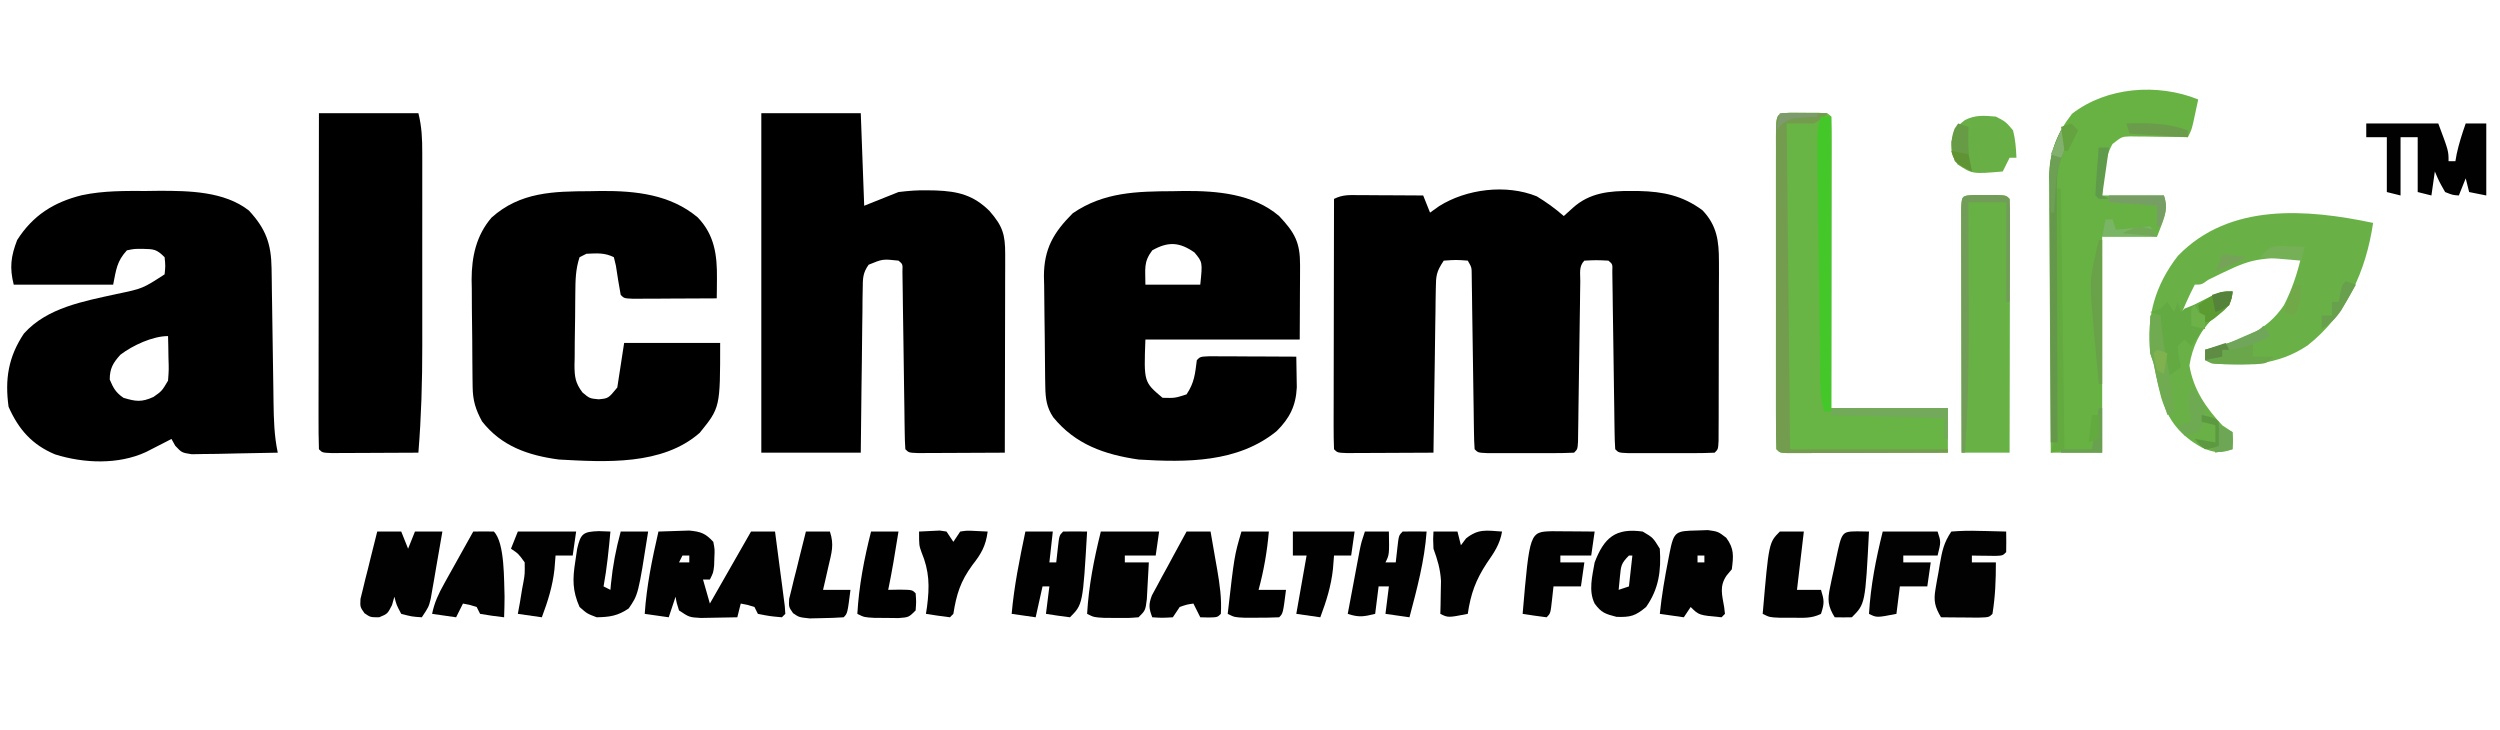
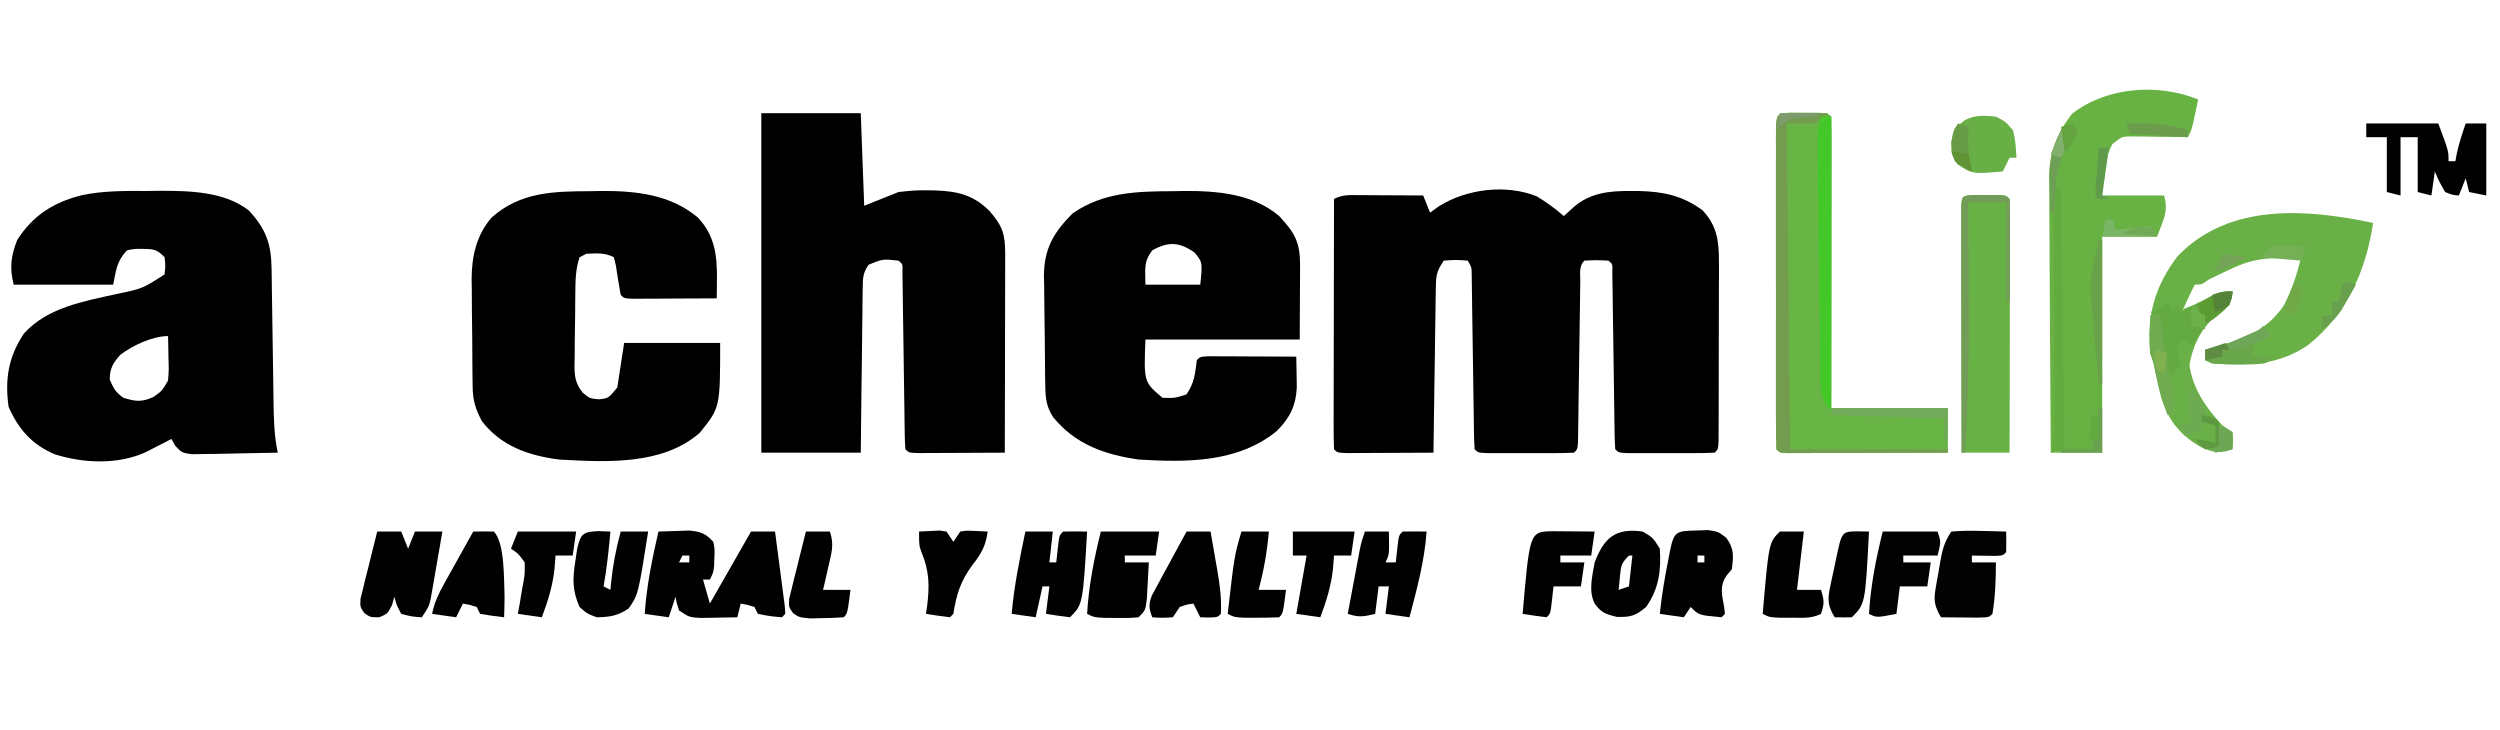
<svg xmlns="http://www.w3.org/2000/svg" version="1.1" width="729" height="213">
  <path d="M0 0 C2.839 1.728 5.379 3.557 7.875 5.75 C8.741 4.966 9.607 4.183 10.5 3.375 C15.444 -1.098 21.257 -1.615 27.688 -1.562 C28.746 -1.555 28.746 -1.555 29.826 -1.548 C36.928 -1.388 42.574 -0.183 48.312 4.062 C52.549 8.506 53.126 13.028 53.118 19.015 C53.123 20.841 53.123 20.841 53.127 22.705 C53.116 24.655 53.116 24.655 53.105 26.645 C53.104 28.001 53.104 29.358 53.104 30.715 C53.103 33.546 53.094 36.378 53.081 39.21 C53.064 42.846 53.06 46.482 53.061 50.119 C53.06 52.914 53.055 55.71 53.048 58.506 C53.043 60.5 53.041 62.495 53.04 64.49 C53.033 65.692 53.027 66.894 53.02 68.132 C53.016 69.195 53.013 70.259 53.009 71.354 C52.875 73.75 52.875 73.75 51.875 74.75 C49.814 74.85 47.75 74.881 45.688 74.883 C44.432 74.884 43.176 74.885 41.883 74.887 C41.226 74.885 40.569 74.883 39.892 74.88 C37.883 74.875 35.875 74.88 33.867 74.887 C32.612 74.885 31.356 74.884 30.062 74.883 C28.901 74.882 27.74 74.881 26.543 74.879 C23.875 74.75 23.875 74.75 22.875 73.75 C22.757 72.068 22.708 70.381 22.686 68.695 C22.669 67.617 22.652 66.54 22.635 65.429 C22.621 64.256 22.608 63.083 22.594 61.875 C22.575 60.68 22.557 59.485 22.538 58.254 C22.459 53.117 22.391 47.979 22.323 42.842 C22.271 39.103 22.214 35.364 22.156 31.625 C22.143 30.452 22.129 29.279 22.115 28.071 C22.098 26.993 22.082 25.915 22.064 24.805 C22.052 23.851 22.039 22.897 22.026 21.914 C22.114 19.77 22.114 19.77 20.875 18.75 C17.375 18.583 17.375 18.583 13.875 18.75 C12.197 20.428 12.716 22.502 12.686 24.805 C12.669 25.883 12.652 26.96 12.635 28.071 C12.621 29.244 12.608 30.417 12.594 31.625 C12.575 32.82 12.557 34.015 12.538 35.246 C12.479 39.08 12.426 42.915 12.375 46.75 C12.308 51.792 12.234 56.833 12.156 61.875 C12.143 63.048 12.129 64.221 12.115 65.429 C12.098 66.507 12.082 67.585 12.064 68.695 C12.046 70.126 12.046 70.126 12.026 71.586 C11.875 73.75 11.875 73.75 10.875 74.75 C8.814 74.85 6.75 74.881 4.688 74.883 C3.432 74.884 2.176 74.885 0.883 74.887 C0.226 74.885 -0.431 74.883 -1.108 74.88 C-3.117 74.875 -5.125 74.88 -7.133 74.887 C-8.388 74.885 -9.644 74.884 -10.938 74.883 C-12.099 74.882 -13.26 74.881 -14.457 74.879 C-17.125 74.75 -17.125 74.75 -18.125 73.75 C-18.243 72.104 -18.292 70.453 -18.314 68.803 C-18.331 67.748 -18.348 66.694 -18.365 65.607 C-18.379 64.459 -18.392 63.312 -18.406 62.129 C-18.434 60.374 -18.434 60.374 -18.462 58.583 C-18.521 54.826 -18.574 51.069 -18.625 47.312 C-18.692 42.376 -18.766 37.44 -18.844 32.504 C-18.857 31.358 -18.871 30.212 -18.885 29.032 C-18.902 27.974 -18.918 26.916 -18.936 25.826 C-18.948 24.892 -18.961 23.958 -18.974 22.996 C-18.982 20.714 -18.982 20.714 -20.125 18.75 C-23.541 18.5 -23.541 18.5 -27.125 18.75 C-29.324 22.049 -29.389 23.114 -29.444 26.956 C-29.464 28.017 -29.484 29.078 -29.504 30.171 C-29.521 31.886 -29.521 31.886 -29.539 33.637 C-29.558 34.809 -29.578 35.981 -29.598 37.189 C-29.658 40.938 -29.704 44.688 -29.75 48.438 C-29.788 50.977 -29.827 53.517 -29.867 56.057 C-29.963 62.288 -30.048 68.519 -30.125 74.75 C-34.094 74.775 -38.064 74.793 -42.033 74.805 C-43.384 74.81 -44.735 74.817 -46.087 74.825 C-48.025 74.838 -49.964 74.843 -51.902 74.848 C-53.654 74.856 -53.654 74.856 -55.441 74.864 C-58.125 74.75 -58.125 74.75 -59.125 73.75 C-59.219 71.48 -59.242 69.207 -59.239 66.935 C-59.239 66.223 -59.239 65.511 -59.239 64.777 C-59.238 62.413 -59.23 60.048 -59.223 57.684 C-59.221 56.048 -59.219 54.413 -59.218 52.778 C-59.215 48.466 -59.205 44.153 -59.194 39.841 C-59.183 35.444 -59.179 31.047 -59.174 26.65 C-59.163 18.017 -59.146 9.383 -59.125 0.75 C-56.515 -0.555 -54.598 -0.363 -51.68 -0.348 C-50.603 -0.344 -49.527 -0.341 -48.418 -0.338 C-47.29 -0.33 -46.162 -0.321 -45 -0.312 C-43.864 -0.308 -42.729 -0.303 -41.559 -0.299 C-38.747 -0.287 -35.936 -0.271 -33.125 -0.25 C-32.465 1.4 -31.805 3.05 -31.125 4.75 C-30.259 4.131 -29.392 3.513 -28.5 2.875 C-20.512 -2.155 -8.939 -3.611 0 0 Z " fill="#000000" transform="translate(448.125,57.25)" />
  <path d="M0 0 C9.57 0 19.14 0 29 0 C29.33 8.91 29.66 17.82 30 27 C33.3 25.68 36.6 24.36 40 23 C43.045 22.633 45.614 22.42 48.625 22.5 C49.361 22.512 50.098 22.524 50.856 22.537 C57.411 22.777 61.888 23.912 66.543 28.531 C70.384 32.921 71.125 35.384 71.114 41.102 C71.113 43.024 71.113 43.024 71.113 44.984 C71.108 46.388 71.103 47.792 71.098 49.195 C71.096 50.627 71.094 52.059 71.093 53.491 C71.09 57.263 71.08 61.034 71.069 64.805 C71.058 68.653 71.054 72.5 71.049 76.348 C71.038 83.898 71.021 91.449 71 99 C67.031 99.025 63.061 99.043 59.092 99.055 C57.741 99.06 56.39 99.067 55.038 99.075 C53.1 99.088 51.161 99.093 49.223 99.098 C47.471 99.106 47.471 99.106 45.684 99.114 C43 99 43 99 42 98 C41.882 96.318 41.833 94.631 41.811 92.945 C41.794 91.867 41.777 90.79 41.76 89.679 C41.746 88.506 41.733 87.333 41.719 86.125 C41.691 84.333 41.691 84.333 41.663 82.504 C41.584 77.367 41.516 72.229 41.448 67.092 C41.396 63.353 41.339 59.614 41.281 55.875 C41.268 54.702 41.254 53.529 41.24 52.321 C41.223 51.243 41.207 50.165 41.189 49.055 C41.177 48.101 41.164 47.147 41.151 46.164 C41.239 44.02 41.239 44.02 40 43 C35.404 42.504 35.404 42.504 31.3 44.19 C29.555 46.62 29.603 48.226 29.568 51.206 C29.548 52.267 29.528 53.328 29.508 54.421 C29.498 56.136 29.498 56.136 29.488 57.887 C29.47 59.059 29.452 60.231 29.434 61.439 C29.38 65.188 29.346 68.938 29.312 72.688 C29.279 75.227 29.245 77.767 29.209 80.307 C29.121 86.538 29.061 92.768 29 99 C19.43 99 9.86 99 0 99 C0 66.33 0 33.66 0 0 Z " fill="#000000" transform="translate(222,33)" />
  <path d="M0 0 C1.791 -0.024 1.791 -0.024 3.619 -0.049 C12.307 -0.054 22.588 0.094 29.75 5.688 C34.694 11.012 36.279 15.388 36.377 22.537 C36.394 23.578 36.41 24.619 36.428 25.692 C36.441 26.812 36.455 27.932 36.469 29.086 C36.487 30.242 36.506 31.399 36.525 32.59 C36.583 36.289 36.636 39.988 36.688 43.688 C36.755 48.55 36.829 53.412 36.906 58.273 C36.92 59.389 36.933 60.505 36.947 61.655 C37.027 66.636 37.137 71.419 38.188 76.312 C34.255 76.411 30.323 76.484 26.389 76.532 C24.394 76.562 22.399 76.613 20.404 76.664 C18.524 76.683 18.524 76.683 16.605 76.703 C14.869 76.735 14.869 76.735 13.098 76.767 C10.188 76.312 10.188 76.312 8.286 74.288 C7.924 73.636 7.561 72.984 7.188 72.312 C6.512 72.662 5.837 73.011 5.141 73.371 C4.249 73.826 3.357 74.281 2.438 74.75 C1.556 75.202 0.674 75.655 -0.234 76.121 C-8.318 79.857 -18.372 79.447 -26.75 76.812 C-33.472 74.007 -37.388 69.518 -40.312 62.938 C-41.419 54.912 -40.392 48.39 -35.832 41.566 C-29.048 33.995 -18.37 32.168 -8.843 30.048 C-1.226 28.468 -1.226 28.468 5.188 24.312 C5.438 21.854 5.438 21.854 5.188 19.312 C2.795 16.92 2.036 16.967 -1.25 16.875 C-3.645 16.866 -3.645 16.866 -5.812 17.312 C-8.767 20.543 -8.933 22.915 -9.812 27.312 C-19.383 27.312 -28.953 27.312 -38.812 27.312 C-40.057 22.336 -39.642 19.074 -37.812 14.312 C-33.219 7.092 -27.11 3.257 -18.918 1.23 C-12.652 -0.104 -6.382 -0.017 0 0 Z M-7.688 47.738 C-9.855 50.121 -10.812 51.759 -10.812 55 C-9.718 57.531 -9.084 58.746 -6.812 60.312 C-3.216 61.407 -1.516 61.632 1.938 60.062 C4.398 58.339 4.398 58.339 6.188 55.312 C6.43 52.109 6.43 52.109 6.312 48.625 C6.285 46.856 6.285 46.856 6.258 45.051 C6.235 44.147 6.211 43.244 6.188 42.312 C1.666 42.312 -4.165 45.06 -7.688 47.738 Z " fill="#000000" transform="translate(42.812,55.688)" />
  <path d="M0 0 C1.065 -0.021 2.13 -0.041 3.227 -0.062 C12.867 -0.109 23.271 0.759 30.875 7.25 C35.421 12.081 37.003 14.919 36.973 21.57 C36.97 22.702 36.968 23.834 36.965 25 C36.956 26.444 36.947 27.888 36.938 29.375 C36.917 33.954 36.896 38.532 36.875 43.25 C22.025 43.25 7.175 43.25 -8.125 43.25 C-8.589 55.653 -8.589 55.653 -3.125 60.25 C0.501 60.339 0.501 60.339 3.875 59.25 C6.175 55.799 6.349 53.309 6.875 49.25 C7.875 48.25 7.875 48.25 10.559 48.136 C11.727 48.142 12.894 48.147 14.098 48.152 C15.358 48.156 16.618 48.159 17.916 48.162 C19.257 48.17 20.597 48.179 21.938 48.188 C23.282 48.193 24.626 48.197 25.971 48.201 C29.272 48.213 32.574 48.229 35.875 48.25 C35.916 50.159 35.945 52.068 35.969 53.977 C35.986 55.04 36.004 56.103 36.021 57.198 C35.763 62.587 33.946 66.197 30.145 69.965 C18.811 79.217 3.798 79.101 -10.125 78.25 C-20.098 76.79 -28.533 73.841 -34.996 65.934 C-36.953 63.015 -37.259 60.409 -37.318 56.997 C-37.334 56.142 -37.35 55.288 -37.367 54.407 C-37.411 50.493 -37.452 46.579 -37.475 42.664 C-37.492 40.605 -37.519 38.546 -37.557 36.488 C-37.612 33.508 -37.634 30.53 -37.648 27.551 C-37.671 26.639 -37.694 25.727 -37.717 24.788 C-37.691 16.777 -34.907 12.032 -29.312 6.438 C-20.292 0.247 -10.64 0.05 0 0 Z M-6.125 17.25 C-8.72 20.709 -8.125 22.541 -8.125 27.25 C-2.845 27.25 2.435 27.25 7.875 27.25 C8.551 20.715 8.551 20.715 6.188 17.875 C1.842 14.822 -1.478 14.613 -6.125 17.25 Z " fill="#000000" transform="translate(342.125,55.75)" />
  <path d="M0 0 C1.069 -0.021 2.139 -0.041 3.24 -0.062 C13.368 -0.111 23.372 0.939 31.383 7.637 C36.329 12.769 37.074 18.702 37 25.5 C36.991 26.578 36.982 27.655 36.973 28.766 C36.961 29.585 36.949 30.405 36.938 31.25 C32.458 31.279 27.979 31.297 23.5 31.312 C22.221 31.321 20.941 31.329 19.623 31.338 C17.801 31.343 17.801 31.343 15.941 31.348 C14.815 31.353 13.69 31.358 12.53 31.364 C9.938 31.25 9.938 31.25 8.938 30.25 C8.404 27.415 7.972 24.57 7.535 21.719 C7.338 20.904 7.141 20.089 6.938 19.25 C4.198 17.88 1.967 18.124 -1.062 18.25 C-2.053 18.745 -2.053 18.745 -3.062 19.25 C-4.254 22.824 -4.262 26.117 -4.301 29.84 C-4.309 30.581 -4.317 31.322 -4.325 32.085 C-4.339 33.651 -4.35 35.217 -4.358 36.783 C-4.375 39.176 -4.419 41.567 -4.463 43.959 C-4.473 45.482 -4.482 47.005 -4.488 48.527 C-4.506 49.241 -4.523 49.955 -4.541 50.69 C-4.526 54.126 -4.302 55.935 -2.196 58.705 C-0.144 60.43 -0.144 60.43 2.5 60.688 C5.342 60.417 5.342 60.417 7.938 57.25 C8.598 52.96 9.258 48.67 9.938 44.25 C19.177 44.25 28.418 44.25 37.938 44.25 C37.938 63.101 37.938 63.101 31.977 70.457 C21.083 80.036 4.465 78.988 -9.062 78.25 C-17.989 77.073 -25.85 74.369 -31.5 67.125 C-33.396 63.637 -34.187 61.018 -34.24 57.105 C-34.252 56.273 -34.265 55.442 -34.278 54.585 C-34.286 53.688 -34.293 52.791 -34.301 51.867 C-34.309 50.938 -34.317 50.01 -34.325 49.053 C-34.339 47.084 -34.35 45.115 -34.358 43.146 C-34.375 40.157 -34.419 37.169 -34.463 34.18 C-34.473 32.263 -34.482 30.346 -34.488 28.43 C-34.506 27.545 -34.523 26.66 -34.541 25.749 C-34.518 19.081 -33.185 12.875 -28.721 7.693 C-20.341 0.187 -10.569 0.05 0 0 Z " fill="#000000" transform="translate(172.062,55.75)" />
-   <path d="M0 0 C9.57 0 19.14 0 29 0 C29.994 3.975 30.141 7.508 30.129 11.56 C30.131 12.317 30.133 13.073 30.135 13.853 C30.139 16.356 30.136 18.86 30.133 21.363 C30.133 23.115 30.134 24.867 30.136 26.619 C30.137 30.299 30.135 33.978 30.13 37.657 C30.125 42.333 30.128 47.008 30.134 51.683 C30.138 55.308 30.136 58.933 30.134 62.558 C30.133 64.279 30.134 66 30.136 67.721 C30.147 78.194 29.853 88.558 29 99 C25.031 99.024 21.061 99.043 17.092 99.055 C15.741 99.06 14.39 99.067 13.038 99.075 C11.1 99.088 9.161 99.093 7.223 99.098 C5.471 99.106 5.471 99.106 3.684 99.114 C1 99 1 99 0 98 C-0.095 94.956 -0.126 91.935 -0.114 88.89 C-0.114 87.934 -0.114 86.978 -0.114 85.993 C-0.113 82.817 -0.105 79.641 -0.098 76.465 C-0.096 74.269 -0.094 72.073 -0.093 69.878 C-0.09 64.086 -0.08 58.294 -0.069 52.502 C-0.058 46.597 -0.054 40.692 -0.049 34.787 C-0.038 23.191 -0.02 11.596 0 0 Z " fill="#000000" transform="translate(93,33)" />
  <path d="M0 0 C1.279 0.003 2.558 0.005 3.875 0.008 C5.154 0.005 6.433 0.003 7.75 0 C10.875 0.133 10.875 0.133 11.875 1.133 C11.97 3.78 12.001 6.401 11.989 9.049 C11.989 9.878 11.989 10.707 11.989 11.562 C11.988 14.316 11.98 17.07 11.973 19.824 C11.971 21.729 11.969 23.633 11.968 25.537 C11.965 30.559 11.955 35.582 11.944 40.604 C11.933 45.725 11.929 50.846 11.924 55.967 C11.913 66.022 11.895 76.077 11.875 86.133 C23.095 86.133 34.315 86.133 45.875 86.133 C45.875 90.423 45.875 94.713 45.875 99.133 C38.915 99.157 31.955 99.176 24.995 99.188 C22.625 99.193 20.255 99.2 17.885 99.208 C14.487 99.22 11.089 99.226 7.691 99.23 C6.625 99.236 5.558 99.241 4.459 99.246 C3.478 99.246 2.497 99.246 1.487 99.246 C0.618 99.249 -0.25 99.251 -1.145 99.253 C-3.125 99.133 -3.125 99.133 -4.125 98.133 C-4.226 95.125 -4.261 92.139 -4.254 89.131 C-4.256 88.186 -4.258 87.242 -4.26 86.268 C-4.264 83.129 -4.261 79.991 -4.258 76.852 C-4.258 74.681 -4.259 72.51 -4.261 70.339 C-4.262 65.782 -4.26 61.226 -4.255 56.669 C-4.25 50.815 -4.253 44.96 -4.259 39.105 C-4.263 34.62 -4.261 30.135 -4.259 25.65 C-4.258 23.491 -4.259 21.331 -4.261 19.172 C-4.264 16.16 -4.26 13.147 -4.254 10.135 C-4.256 9.233 -4.258 8.331 -4.261 7.402 C-4.236 0.18 -4.236 0.18 0 0 Z " fill="#68B445" transform="translate(522.125,32.867)" />
  <path d="M0 0 C-0.309 1.459 -0.622 2.917 -0.938 4.375 C-1.112 5.187 -1.286 5.999 -1.465 6.836 C-2 9 -2 9 -3 11 C-3.56 10.99 -4.12 10.979 -4.697 10.968 C-7.235 10.927 -9.774 10.901 -12.312 10.875 C-13.194 10.858 -14.075 10.841 -14.982 10.824 C-16.254 10.815 -16.254 10.815 -17.551 10.805 C-18.331 10.794 -19.111 10.784 -19.915 10.773 C-22.307 10.871 -22.307 10.871 -25 13 C-27.603 17.628 -27.585 22.812 -28 28 C-22.06 28 -16.12 28 -10 28 C-8.471 32.586 -10.374 35.513 -12 40 C-17.28 40 -22.56 40 -28 40 C-28 60.79 -28 81.58 -28 103 C-32.95 103 -37.9 103 -43 103 C-43.093 91.812 -43.164 80.624 -43.207 69.436 C-43.228 64.24 -43.256 59.045 -43.302 53.849 C-43.345 48.831 -43.369 43.812 -43.38 38.794 C-43.387 36.884 -43.401 34.974 -43.423 33.064 C-43.452 30.378 -43.456 27.694 -43.454 25.008 C-43.468 24.227 -43.483 23.446 -43.498 22.641 C-43.445 15.553 -41.158 9.775 -36.812 4.188 C-26.744 -3.643 -11.871 -4.795 0 0 Z " fill="#68B244" transform="translate(641,29)" />
  <path d="M0 0 C-2.082 14.043 -7.754 26.754 -19.086 35.715 C-27.876 41.617 -36.766 41.729 -47 41 C-47.66 40.67 -48.32 40.34 -49 40 C-49 39.01 -49 38.02 -49 37 C-48.01 36.732 -47.02 36.464 -46 36.188 C-37.721 33.795 -31.024 31.471 -26 24 C-23.696 19.494 -22.161 14.916 -21 10 C-35.404 10.371 -35.404 10.371 -48.145 16.633 C-50 18 -50 18 -52 18 C-53.866 21.588 -55.425 25.278 -57 29 C-56.608 28.397 -56.216 27.793 -55.812 27.172 C-53.733 24.68 -51.911 23.653 -49 22.25 C-48.134 21.822 -47.267 21.394 -46.375 20.953 C-44 20 -44 20 -41 20 C-41.125 21.688 -41.125 21.688 -42 24 C-43.453 25.156 -44.907 26.311 -46.367 27.457 C-50.422 31.289 -52.702 36.112 -53.562 41.562 C-52.41 48.606 -48.786 53.846 -44 59 C-43.01 59.66 -42.02 60.32 -41 61 C-40.812 63.625 -40.812 63.625 -41 66 C-44.495 67.31 -46.641 66.993 -49.938 65.5 C-56.18 62.037 -59.704 57.689 -61.812 50.875 C-62.468 48.387 -63.018 45.908 -63.512 43.383 C-63.978 40.868 -63.978 40.868 -65 38 C-66.173 27.289 -63.559 18.161 -56.938 9.625 C-41.89 -5.974 -19.212 -4.05 0 0 Z M-59 30 C-58 32 -58 32 -58 32 Z " fill="#69B147" transform="translate(692,65)" />
  <path d="M0 0 C1.093 0.003 2.186 0.005 3.312 0.008 C4.406 0.005 5.499 0.003 6.625 0 C9.312 0.133 9.312 0.133 10.312 1.133 C10.407 3.433 10.43 5.737 10.426 8.039 C10.426 8.761 10.426 9.483 10.426 10.227 C10.426 12.624 10.418 15.021 10.41 17.418 C10.408 19.076 10.407 20.733 10.406 22.391 C10.402 26.762 10.392 31.134 10.381 35.505 C10.371 39.962 10.366 44.42 10.361 48.877 C10.351 57.629 10.333 66.381 10.312 75.133 C5.692 75.133 1.073 75.133 -3.688 75.133 C-3.71 65.502 -3.728 55.871 -3.739 46.239 C-3.745 41.768 -3.752 37.296 -3.763 32.824 C-3.774 28.513 -3.78 24.201 -3.782 19.889 C-3.784 18.24 -3.788 16.592 -3.793 14.943 C-3.8 12.642 -3.801 10.341 -3.801 8.039 C-3.803 6.727 -3.805 5.415 -3.808 4.062 C-3.648 0.18 -3.648 0.18 0 0 Z " fill="#68B245" transform="translate(575.688,56.867)" />
  <path d="M0 0 C1.916 -0.081 3.833 -0.139 5.75 -0.188 C7.351 -0.24 7.351 -0.24 8.984 -0.293 C12.364 0.035 13.711 0.508 16 3 C16.426 5.191 16.426 5.191 16.312 7.562 C16.288 8.348 16.264 9.133 16.238 9.941 C16 12 16 12 15 14 C14.34 14 13.68 14 13 14 C13.66 16.31 14.32 18.62 15 21 C15.531 20.071 16.062 19.141 16.609 18.184 C20.073 12.122 23.536 6.061 27 0 C29.31 0 31.62 0 34 0 C34.53 3.978 35.047 7.958 35.562 11.938 C35.79 13.642 35.79 13.642 36.021 15.381 C36.16 16.46 36.299 17.54 36.441 18.652 C36.572 19.653 36.703 20.653 36.838 21.683 C36.892 22.448 36.945 23.212 37 24 C36.505 24.495 36.505 24.495 36 25 C32.5 24.688 32.5 24.688 29 24 C28.505 23.01 28.505 23.01 28 22 C25.975 21.348 25.975 21.348 24 21 C23.67 22.32 23.34 23.64 23 25 C20.729 25.054 18.458 25.093 16.188 25.125 C14.291 25.16 14.291 25.16 12.355 25.195 C9 25 9 25 6 23 C5.312 20.875 5.312 20.875 5 19 C4.34 20.98 3.68 22.96 3 25 C0.69 24.67 -1.62 24.34 -4 24 C-3.453 15.819 -1.829 7.982 0 0 Z M7 7 C6.67 7.66 6.34 8.32 6 9 C6.99 9 7.98 9 9 9 C9 8.34 9 7.68 9 7 C8.34 7 7.68 7 7 7 Z " fill="#010101" transform="translate(192,155)" />
  <path d="M0 0 C6.93 0 13.86 0 21 0 C24 8 24 8 24 11 C24.66 11 25.32 11 26 11 C26.124 10.299 26.247 9.598 26.375 8.875 C27.038 5.823 27.972 2.947 29 0 C30.98 0 32.96 0 35 0 C35 6.93 35 13.86 35 21 C33.35 20.67 31.7 20.34 30 20 C29.67 18.68 29.34 17.36 29 16 C28.01 18.475 28.01 18.475 27 21 C25.188 20.875 25.188 20.875 23 20 C21.25 16.938 21.25 16.938 20 14 C19.67 16.31 19.34 18.62 19 21 C17.68 20.67 16.36 20.34 15 20 C15 14.72 15 9.44 15 4 C13.35 4 11.7 4 10 4 C10 9.61 10 15.22 10 21 C8.68 20.67 7.36 20.34 6 20 C6 14.72 6 9.44 6 4 C4.02 4 2.04 4 0 4 C0 2.68 0 1.36 0 0 Z " fill="#010102" transform="translate(690,36)" />
  <path d="M0 0 C2.31 0 4.62 0 7 0 C7.66 1.65 8.32 3.3 9 5 C9.66 3.35 10.32 1.7 11 0 C13.64 0 16.28 0 19 0 C18.387 3.606 17.757 7.21 17.125 10.812 C16.864 12.349 16.864 12.349 16.598 13.916 C16.337 15.39 16.337 15.39 16.07 16.895 C15.913 17.801 15.756 18.706 15.594 19.64 C15 22 15 22 13 25 C10.125 24.812 10.125 24.812 7 24 C5.625 21.438 5.625 21.438 5 19 C4.773 19.804 4.546 20.609 4.312 21.438 C3 24 3 24 0.562 25 C-2 25 -2 25 -3.71 23.819 C-5 22 -5 22 -4.882 19.64 C-4.656 18.734 -4.431 17.828 -4.199 16.895 C-3.964 15.912 -3.729 14.929 -3.486 13.916 C-3.223 12.892 -2.959 11.868 -2.688 10.812 C-2.435 9.777 -2.183 8.741 -1.924 7.674 C-1.298 5.112 -0.656 2.555 0 0 Z " fill="#010101" transform="translate(110,155)" />
  <path d="M0 0 C2.64 0 5.28 0 8 0 C7.67 2.97 7.34 5.94 7 9 C7.66 9 8.32 9 9 9 C9.144 7.701 9.289 6.401 9.438 5.062 C9.875 1.125 9.875 1.125 11 0 C13.333 -0.041 15.667 -0.042 18 0 C16.766 21.234 16.766 21.234 13 25 C10.661 24.713 8.326 24.381 6 24 C6.33 21.36 6.66 18.72 7 16 C6.34 16 5.68 16 5 16 C4.34 18.97 3.68 21.94 3 25 C0.69 24.67 -1.62 24.34 -4 24 C-3.286 15.863 -1.672 7.983 0 0 Z " fill="#010101" transform="translate(299,155)" />
  <path d="M0 0 C1.058 -0.037 2.117 -0.075 3.207 -0.113 C6.188 0.312 6.188 0.312 8.547 2.113 C10.914 5.286 10.67 7.454 10.188 11.312 C9.672 11.931 9.156 12.55 8.625 13.188 C6.516 16.305 7.36 18.789 7.961 22.387 C8.036 23.022 8.11 23.658 8.188 24.312 C7.857 24.642 7.527 24.973 7.188 25.312 C0.588 24.712 0.588 24.712 -1.812 22.312 C-2.473 23.302 -3.132 24.293 -3.812 25.312 C-6.122 24.983 -8.432 24.652 -10.812 24.312 C-10.264 18.941 -9.356 13.672 -8.312 8.375 C-8.182 7.7 -8.051 7.025 -7.917 6.33 C-6.694 0.243 -6.16 0.142 0 0 Z M0.188 7.312 C0.188 7.973 0.188 8.633 0.188 9.312 C0.848 9.312 1.508 9.312 2.188 9.312 C2.188 8.652 2.188 7.992 2.188 7.312 C1.528 7.312 0.868 7.312 0.188 7.312 Z " fill="#010101" transform="translate(494.812,154.688)" />
  <path d="M0 0 C2.31 0 4.62 0 7 0 C7.125 6.75 7.125 6.75 6 9 C6.99 9 7.98 9 9 9 C9.144 7.701 9.289 6.401 9.438 5.062 C9.875 1.125 9.875 1.125 11 0 C13.333 -0.041 15.667 -0.042 18 0 C17.386 8.599 15.191 16.695 13 25 C10.69 24.67 8.38 24.34 6 24 C6.33 21.36 6.66 18.72 7 16 C6.01 16 5.02 16 4 16 C3.67 18.64 3.34 21.28 3 24 C-0.287 24.8 -1.71 25.097 -5 24 C-4.358 20.562 -3.71 17.125 -3.062 13.688 C-2.789 12.223 -2.789 12.223 -2.51 10.729 C-2.333 9.791 -2.155 8.853 -1.973 7.887 C-1.81 7.023 -1.648 6.159 -1.481 5.268 C-1 3 -1 3 0 0 Z " fill="#010101" transform="translate(398,155)" />
  <path d="M0 0 C2.789 -0.221 5.347 -0.281 8.125 -0.188 C8.879 -0.174 9.633 -0.16 10.41 -0.146 C12.274 -0.111 14.137 -0.057 16 0 C16.043 2 16.041 4 16 6 C15 7 15 7 12.934 7.098 C12.11 7.086 11.286 7.074 10.438 7.062 C9.611 7.053 8.785 7.044 7.934 7.035 C7.296 7.024 6.657 7.012 6 7 C6 7.66 6 8.32 6 9 C8.31 9 10.62 9 13 9 C13 14.143 12.833 18.908 12 24 C11 25 11 25 7.84 25.098 C6.552 25.086 5.264 25.074 3.938 25.062 C2.647 25.053 1.357 25.044 0.027 25.035 C-0.972 25.024 -1.971 25.012 -3 25 C-4.785 21.975 -5.206 20.231 -4.609 16.777 C-4.477 15.992 -4.344 15.206 -4.207 14.396 C-4.056 13.585 -3.905 12.774 -3.75 11.938 C-3.615 11.122 -3.479 10.307 -3.34 9.467 C-2.664 5.622 -2.211 3.317 0 0 Z " fill="#020202" transform="translate(569,155)" />
  <path d="M0 0 C5.61 0 11.22 0 17 0 C16.67 2.31 16.34 4.62 16 7 C13.03 7 10.06 7 7 7 C7 7.66 7 8.32 7 9 C9.31 9 11.62 9 14 9 C13.886 11.292 13.759 13.584 13.625 15.875 C13.555 17.151 13.486 18.427 13.414 19.742 C13 23 13 23 11 25 C8.031 25.23 8.031 25.23 4.5 25.188 C3.335 25.181 2.169 25.175 0.969 25.168 C-2 25 -2 25 -4 24 C-3.519 15.73 -1.989 8.041 0 0 Z " fill="#010101" transform="translate(321,155)" />
  <path d="M0 0 C1.671 0.062 1.671 0.062 3.375 0.125 C2.876 5.494 2.353 10.817 1.375 16.125 C2.035 16.455 2.695 16.785 3.375 17.125 C3.424 16.568 3.473 16.011 3.523 15.438 C4.041 10.159 4.98 5.241 6.375 0.125 C9.015 0.125 11.655 0.125 14.375 0.125 C11.495 18.507 11.495 18.507 8.688 22.562 C5.517 24.705 3.185 25.058 -0.625 25.125 C-3.438 24.062 -3.438 24.062 -5.625 22.125 C-7.729 17.383 -7.675 13.955 -6.875 8.875 C-6.695 7.653 -6.514 6.431 -6.328 5.172 C-5.299 0.713 -4.613 0.159 0 0 Z " fill="#010101" transform="translate(174.625,154.875)" />
  <path d="M0 0 C1.932 0.017 1.932 0.017 3.902 0.035 C5.193 0.044 6.483 0.053 7.812 0.062 C8.812 0.074 9.811 0.086 10.84 0.098 C9.34 1.598 9.34 1.598 6.84 3.098 C4.2 3.098 1.56 3.098 -1.16 3.098 C-0.83 34.448 -0.5 65.798 -0.16 98.098 C15.02 98.098 30.2 98.098 45.84 98.098 C45.84 98.428 45.84 98.758 45.84 99.098 C38.88 99.123 31.92 99.14 24.96 99.153 C22.59 99.158 20.22 99.164 17.85 99.173 C14.452 99.185 11.054 99.191 7.656 99.195 C6.59 99.2 5.523 99.206 4.424 99.211 C3.443 99.211 2.462 99.211 1.451 99.211 C0.583 99.213 -0.285 99.216 -1.18 99.218 C-3.16 99.098 -3.16 99.098 -4.16 98.098 C-4.261 95.09 -4.296 92.104 -4.29 89.096 C-4.291 88.151 -4.293 87.206 -4.295 86.233 C-4.299 83.094 -4.296 79.955 -4.293 76.816 C-4.294 74.645 -4.295 72.475 -4.296 70.304 C-4.297 65.747 -4.295 61.191 -4.291 56.634 C-4.285 50.779 -4.288 44.925 -4.294 39.07 C-4.298 34.585 -4.297 30.1 -4.294 25.615 C-4.293 23.456 -4.294 21.296 -4.296 19.137 C-4.299 16.124 -4.295 13.112 -4.29 10.1 C-4.292 9.198 -4.294 8.296 -4.296 7.367 C-4.271 0.132 -4.271 0.132 0 0 Z " fill="#749C4F" transform="translate(522.16,32.902)" />
  <path d="M0 0 C3 1.75 3 1.75 5 5 C5.424 11.391 4.728 16.703 1 22 C-2.124 24.603 -3.517 25.017 -7.625 24.875 C-10.88 24.031 -12.084 23.662 -14 21 C-15.85 17.301 -14.688 12.966 -14 9 C-11.244 1.781 -7.919 -1.111 0 0 Z M-4 7 C-6.296 9.296 -6.323 10.008 -6.625 13.125 C-6.749 14.404 -6.872 15.682 -7 17 C-6.01 16.67 -5.02 16.34 -4 16 C-3.67 13.03 -3.34 10.06 -3 7 C-3.33 7 -3.66 7 -4 7 Z " fill="#010101" transform="translate(479,155)" />
  <path d="M0 0 C2.31 0 4.62 0 7 0 C7.506 2.874 8.005 5.749 8.5 8.625 C8.643 9.433 8.786 10.241 8.934 11.074 C9.676 15.422 10.279 19.57 10 24 C9 25 9 25 6.438 25.062 C5.633 25.042 4.829 25.021 4 25 C3.34 23.68 2.68 22.36 2 21 C0.059 21.276 0.059 21.276 -2 22 C-2.66 22.99 -3.32 23.98 -4 25 C-7.125 25.188 -7.125 25.188 -10 25 C-10.996 22.391 -11.103 21.274 -10.104 18.618 C-9.638 17.759 -9.172 16.9 -8.691 16.016 C-8.192 15.081 -7.692 14.146 -7.178 13.184 C-6.645 12.216 -6.112 11.247 -5.562 10.25 C-5.033 9.266 -4.504 8.283 -3.959 7.27 C-2.65 4.84 -1.33 2.418 0 0 Z " fill="#010101" transform="translate(346,155)" />
  <path d="M0 0 C2 -0.043 4 -0.041 6 0 C9.26 3.26 8.934 14.455 9.129 18.996 C9.126 20.998 9.07 22.999 9 25 C6.657 24.744 4.322 24.407 2 24 C1.67 23.34 1.34 22.68 1 22 C-1.025 21.348 -1.025 21.348 -3 21 C-3.66 22.32 -4.32 23.64 -5 25 C-7.31 24.67 -9.62 24.34 -12 24 C-11.338 20.717 -10.124 18.153 -8.496 15.234 C-8.003 14.345 -7.51 13.455 -7.002 12.539 C-6.486 11.619 -5.969 10.698 -5.438 9.75 C-4.917 8.814 -4.397 7.878 -3.861 6.914 C-2.578 4.607 -1.291 2.302 0 0 Z " fill="#010101" transform="translate(138,155)" />
  <path d="M0 0 C5.28 0 10.56 0 16 0 C17 3 17 3 16 7 C12.7 7 9.4 7 6 7 C6 7.66 6 8.32 6 9 C8.64 9 11.28 9 14 9 C13.67 11.31 13.34 13.62 13 16 C10.36 16 7.72 16 5 16 C4.67 18.64 4.34 21.28 4 24 C-1.75 25.125 -1.75 25.125 -4 24 C-3.519 15.73 -1.989 8.041 0 0 Z " fill="#020202" transform="translate(549,155)" />
  <path d="M0 0 C1.488 0.007 2.977 0.019 4.465 0.035 C5.223 0.04 5.982 0.044 6.764 0.049 C8.643 0.061 10.523 0.079 12.402 0.098 C12.072 2.408 11.742 4.718 11.402 7.098 C8.432 7.098 5.462 7.098 2.402 7.098 C2.402 7.758 2.402 8.418 2.402 9.098 C4.712 9.098 7.022 9.098 9.402 9.098 C9.072 11.408 8.742 13.718 8.402 16.098 C5.762 16.098 3.122 16.098 0.402 16.098 C0.258 17.397 0.114 18.696 -0.035 20.035 C-0.473 23.973 -0.473 23.973 -1.598 25.098 C-3.937 24.81 -6.272 24.478 -8.598 24.098 C-6.536 0.177 -6.536 0.177 0 0 Z " fill="#010101" transform="translate(452.598,154.902)" />
  <path d="M0 0 C1.279 -0.062 2.558 -0.124 3.875 -0.188 C4.954 -0.24 4.954 -0.24 6.055 -0.293 C6.697 -0.196 7.339 -0.1 8 0 C8.66 0.99 9.32 1.98 10 3 C10.66 2.01 11.32 1.02 12 0 C13.945 -0.293 13.945 -0.293 16.125 -0.188 C17.404 -0.126 18.683 -0.064 20 0 C19.46 4.175 18.145 6.464 15.562 9.75 C12.072 14.511 10.919 18.213 10 24 C9.67 24.33 9.34 24.66 9 25 C6.661 24.713 4.326 24.381 2 24 C2.107 23.31 2.214 22.621 2.324 21.91 C3.088 15.92 3.026 11.573 0.691 5.973 C0 4 0 4 0 0 Z " fill="#010101" transform="translate(268,155)" />
-   <path d="M0 0 C2.31 0 4.62 0 7 0 C7.33 1.32 7.66 2.64 8 4 C8.495 3.34 8.99 2.68 9.5 2 C13.103 -0.883 15.47 -0.302 20 0 C19.369 3.711 17.691 6.121 15.562 9.188 C12.299 14.164 10.864 18.141 10 24 C4.25 25.125 4.25 25.125 2 24 C2.035 22.697 2.035 22.697 2.07 21.367 C2.088 20.215 2.106 19.062 2.125 17.875 C2.148 16.738 2.171 15.601 2.195 14.43 C1.996 10.93 1.191 8.276 0 5 C-0.125 2.125 -0.125 2.125 0 0 Z " fill="#010101" transform="translate(418,155)" />
  <path d="M0 0 C2.31 0 4.62 0 7 0 C6.34 5.61 5.68 11.22 5 17 C7.31 17 9.62 17 12 17 C12.934 20.01 13.044 20.867 12 24 C9.148 25.426 6.675 25.132 3.5 25.125 C1.752 25.129 1.752 25.129 -0.031 25.133 C-3 25 -3 25 -5 24 C-3.208 3.208 -3.208 3.208 0 0 Z " fill="#010101" transform="translate(519,155)" />
  <path d="M0 0 C2.64 0 5.28 0 8 0 C7.485 5.853 6.546 11.33 5 17 C7.64 17 10.28 17 13 17 C12.125 23.875 12.125 23.875 11 25 C8.856 25.099 6.709 25.13 4.562 25.125 C3.388 25.128 2.214 25.13 1.004 25.133 C-2 25 -2 25 -4 24 C-2.073 7.107 -2.073 7.107 0 0 Z " fill="#000000" transform="translate(362,155)" />
  <path d="M0 0 C5.94 0 11.88 0 18 0 C17.67 2.31 17.34 4.62 17 7 C15.35 7 13.7 7 12 7 C11.845 8.949 11.845 8.949 11.688 10.938 C11.152 15.902 9.751 20.342 8 25 C5.69 24.67 3.38 24.34 1 24 C1.99 18.39 2.98 12.78 4 7 C2.68 7 1.36 7 0 7 C0 4.69 0 2.38 0 0 Z " fill="#010101" transform="translate(377,155)" />
  <path d="M0 0 C5.61 0 11.22 0 17 0 C16.67 2.31 16.34 4.62 16 7 C14.35 7 12.7 7 11 7 C10.845 8.949 10.845 8.949 10.688 10.938 C10.152 15.902 8.751 20.342 7 25 C4.69 24.67 2.38 24.34 0 24 C0.286 22.445 0.286 22.445 0.578 20.859 C0.803 19.49 1.027 18.12 1.25 16.75 C1.379 16.068 1.508 15.386 1.641 14.684 C2.043 12.406 2.043 12.406 2 9 C0.208 6.495 0.208 6.495 -2 5 C-1.34 3.35 -0.68 1.7 0 0 Z " fill="#010101" transform="translate(151,155)" />
  <path d="M0 0 C2.31 0 4.62 0 7 0 C8.302 3.906 7.478 6.195 6.562 10.188 C6.275 11.46 5.988 12.732 5.691 14.043 C5.463 15.019 5.235 15.995 5 17 C7.64 17 10.28 17 13 17 C12.125 23.875 12.125 23.875 11 25 C8.879 25.152 6.751 25.222 4.625 25.25 C3.462 25.276 2.3 25.302 1.102 25.328 C-2 25 -2 25 -3.744 23.799 C-5 22 -5 22 -4.882 19.64 C-4.656 18.734 -4.431 17.828 -4.199 16.895 C-3.964 15.912 -3.729 14.929 -3.486 13.916 C-3.223 12.892 -2.959 11.868 -2.688 10.812 C-2.435 9.777 -2.183 8.741 -1.924 7.674 C-1.298 5.112 -0.656 2.555 0 0 Z " fill="#010101" transform="translate(235,155)" />
-   <path d="M0 0 C2.64 0 5.28 0 8 0 C7.689 1.896 7.376 3.792 7.062 5.688 C6.888 6.743 6.714 7.799 6.535 8.887 C6.068 11.602 5.556 14.301 5 17 C6.702 16.969 6.702 16.969 8.438 16.938 C12 17 12 17 13 18 C13.188 20.438 13.188 20.438 13 23 C11 25 11 25 8.031 25.23 C6.866 25.216 5.701 25.202 4.5 25.188 C3.335 25.181 2.169 25.175 0.969 25.168 C-2 25 -2 25 -4 24 C-3.521 15.756 -2.022 8 0 0 Z " fill="#000000" transform="translate(254,155)" />
-   <path d="M0 0 C0.99 0 1.98 0 3 0 C3 28.38 3 56.76 3 86 C2.34 86 1.68 86 1 86 C-0.197 82.409 -0.184 79.104 -0.221 75.363 C-0.233 74.587 -0.244 73.811 -0.256 73.012 C-0.293 70.446 -0.322 67.879 -0.352 65.312 C-0.375 63.53 -0.398 61.748 -0.422 59.966 C-0.47 56.23 -0.515 52.495 -0.558 48.759 C-0.612 43.967 -0.676 39.175 -0.743 34.383 C-0.793 30.703 -0.838 27.023 -0.882 23.342 C-0.903 21.575 -0.926 19.808 -0.951 18.041 C-0.985 15.573 -1.012 13.105 -1.038 10.637 C-1.049 9.904 -1.06 9.172 -1.072 8.417 C-1.098 5.319 -0.988 2.965 0 0 Z " fill="#44C729" transform="translate(531,34)" />
+   <path d="M0 0 C0.99 0 1.98 0 3 0 C3 28.38 3 56.76 3 86 C-0.197 82.409 -0.184 79.104 -0.221 75.363 C-0.233 74.587 -0.244 73.811 -0.256 73.012 C-0.293 70.446 -0.322 67.879 -0.352 65.312 C-0.375 63.53 -0.398 61.748 -0.422 59.966 C-0.47 56.23 -0.515 52.495 -0.558 48.759 C-0.612 43.967 -0.676 39.175 -0.743 34.383 C-0.793 30.703 -0.838 27.023 -0.882 23.342 C-0.903 21.575 -0.926 19.808 -0.951 18.041 C-0.985 15.573 -1.012 13.105 -1.038 10.637 C-1.049 9.904 -1.06 9.172 -1.072 8.417 C-1.098 5.319 -0.988 2.965 0 0 Z " fill="#44C729" transform="translate(531,34)" />
  <path d="M0 0 C2.875 1.5 2.875 1.5 5 4 C5.704 6.734 5.858 9.153 6 12 C5.34 12 4.68 12 4 12 C3.34 13.32 2.68 14.64 2 16 C-6.81 16.77 -6.81 16.77 -11.188 13.938 C-13 11 -13 11 -13 7.375 C-12.055 4.184 -11.636 2.898 -9 1 C-5.9 -0.55 -3.421 -0.29 0 0 Z " fill="#68AF46" transform="translate(582,34)" />
  <path d="M0 0 C1.134 0.021 2.269 0.041 3.438 0.062 C2.353 21.147 2.353 21.147 -1.562 25.062 C-3.229 25.103 -4.896 25.105 -6.562 25.062 C-8.543 21.818 -8.7 20.024 -7.918 16.332 C-7.736 15.447 -7.553 14.562 -7.365 13.65 C-7.162 12.735 -6.959 11.819 -6.75 10.875 C-6.559 9.948 -6.367 9.02 -6.17 8.064 C-4.482 0.079 -4.482 0.079 0 0 Z " fill="#010101" transform="translate(541.562,154.938)" />
  <path d="M0 0 C-0.125 1.688 -0.125 1.688 -1 4 C-2.438 5.209 -3.881 6.414 -5.367 7.562 C-8.131 9.995 -9.965 12.947 -12 16 C-12.66 15.34 -13.32 14.68 -14 14 C-14.66 14.66 -15.32 15.32 -16 16 C-15.678 19.099 -15.678 19.099 -15 22 C-16.32 22.99 -17.64 23.98 -19 25 C-20.628 18.852 -21.202 13.36 -21 7 C-21.99 6.67 -22.98 6.34 -24 6 C-23.01 5.67 -22.02 5.34 -21 5 C-20.34 4.34 -19.68 3.68 -19 3 C-18.01 4.485 -18.01 4.485 -17 6 C-16.67 5.01 -16.34 4.02 -16 3 C-15.67 3.99 -15.34 4.98 -15 6 C-14.67 5.67 -14.34 5.34 -14 5 C-12.333 4.333 -10.667 3.667 -9 3 C-7.969 2.464 -6.938 1.927 -5.875 1.375 C-3 0 -3 0 0 0 Z M-18 10 C-17 12 -17 12 -17 12 Z " fill="#63AA43" transform="translate(651,85)" />
  <path d="M0 0 C1.093 0.003 2.186 0.005 3.312 0.008 C4.406 0.005 5.499 0.003 6.625 0 C9.312 0.133 9.312 0.133 10.312 1.133 C10.4 3.351 10.419 5.573 10.41 7.793 C10.409 8.457 10.407 9.122 10.406 9.807 C10.4 11.936 10.388 14.066 10.375 16.195 C10.37 17.636 10.365 19.077 10.361 20.518 C10.35 24.056 10.333 27.594 10.312 31.133 C9.982 31.133 9.652 31.133 9.312 31.133 C9.312 21.563 9.312 11.993 9.312 2.133 C5.683 2.133 2.053 2.133 -1.688 2.133 C-1.682 3.705 -1.677 5.277 -1.672 6.896 C-1.653 12.812 -1.642 18.727 -1.633 24.643 C-1.628 27.187 -1.621 29.732 -1.612 32.276 C-1.564 46.598 -1.632 60.845 -2.688 75.133 C-3.018 75.133 -3.348 75.133 -3.688 75.133 C-3.711 65.502 -3.728 55.871 -3.739 46.239 C-3.745 41.768 -3.752 37.296 -3.763 32.824 C-3.774 28.513 -3.78 24.201 -3.782 19.889 C-3.784 18.24 -3.788 16.592 -3.793 14.943 C-3.8 12.642 -3.801 10.341 -3.801 8.039 C-3.803 6.727 -3.805 5.415 -3.808 4.062 C-3.648 0.18 -3.648 0.18 0 0 Z " fill="#729D58" transform="translate(575.688,56.867)" />
  <path d="M0 0 C0.33 0 0.66 0 1 0 C1.33 25.08 1.66 50.16 2 76 C0.02 76.495 0.02 76.495 -2 77 C-1.837 76.485 -1.674 75.971 -1.506 75.44 C-0.842 72.238 -0.889 69.224 -0.902 65.952 C-0.904 65.251 -0.905 64.55 -0.907 63.827 C-0.911 62.309 -0.917 60.791 -0.925 59.274 C-0.938 56.874 -0.944 54.475 -0.949 52.076 C-0.96 46.988 -0.98 41.9 -1 36.812 C-1.024 30.907 -1.044 25.002 -1.056 19.096 C-1.062 16.727 -1.075 14.358 -1.088 11.988 C-1.091 10.545 -1.095 9.102 -1.098 7.659 C-1.103 6.395 -1.108 5.13 -1.114 3.827 C-1 1 -1 1 0 0 Z " fill="#63AB3E" transform="translate(600,55)" />
-   <path d="M0 0 C0.33 0 0.66 0 1 0 C1.253 5.437 1.253 5.437 0.006 8.213 C-1.29 11.804 -1.264 15.146 -1.227 18.911 C-1.227 19.692 -1.228 20.473 -1.228 21.278 C-1.227 23.848 -1.211 26.418 -1.195 28.988 C-1.192 30.775 -1.189 32.561 -1.187 34.348 C-1.179 39.041 -1.159 43.735 -1.137 48.428 C-1.117 53.221 -1.108 58.014 -1.098 62.807 C-1.076 72.204 -1.042 81.602 -1 91 C-1.66 91 -2.32 91 -3 91 C-3.07 80.169 -3.123 69.337 -3.155 58.506 C-3.171 53.476 -3.192 48.446 -3.226 43.417 C-3.259 38.56 -3.277 33.704 -3.285 28.847 C-3.29 26.997 -3.301 25.147 -3.317 23.297 C-3.339 20.699 -3.342 18.103 -3.341 15.506 C-3.351 14.745 -3.362 13.985 -3.373 13.202 C-3.344 8.096 -2.28 4.576 0 0 Z " fill="#66984C" transform="translate(601,38)" />
  <path d="M0 0 C0.99 0 1.98 0 3 0 C3.186 1.918 3.186 1.918 3.375 3.875 C3.751 7.299 4.292 10.629 5 14 C5.978 18.656 6.542 23.265 7 28 C6.34 28.33 5.68 28.66 5 29 C4.518 27.438 4.039 25.876 3.562 24.312 C3.296 23.442 3.029 22.572 2.754 21.676 C2.036 19.129 1.512 16.594 1 14 C0.67 13.01 0.34 12.02 0 11 C-0.069 9.105 -0.085 7.208 -0.062 5.312 C-0.053 4.319 -0.044 3.325 -0.035 2.301 C-0.024 1.542 -0.012 0.782 0 0 Z " fill="#70AB51" transform="translate(627,92)" />
  <path d="M0 0 C0.33 0 0.66 0 1 0 C1 13.86 1 27.72 1 42 C0.67 42 0.34 42 0 42 C-0.34 38.355 -0.671 34.709 -1 31.062 C-1.095 30.041 -1.191 29.019 -1.289 27.967 C-2.714 12.042 -2.714 12.042 -1 4.438 C-0.814 3.591 -0.629 2.744 -0.438 1.871 C-0.293 1.254 -0.149 0.636 0 0 Z " fill="#69A248" transform="translate(612,70)" />
  <path d="M0 0 C11.22 0 22.44 0 34 0 C34 2.97 34 5.94 34 9 C33.67 9 33.34 9 33 9 C33 7.02 33 5.04 33 3 C22.11 2.67 11.22 2.34 0 2 C0 1.34 0 0.68 0 0 Z " fill="#72A95B" transform="translate(534,119)" />
  <path d="M0 0 C0 1.667 0 3.333 0 5 C1.98 5 3.96 5 6 5 C4 7 4 7 0.375 7.23 C-1.083 7.226 -2.542 7.212 -4 7.188 C-4.737 7.187 -5.475 7.186 -6.234 7.186 C-11.719 7.141 -11.719 7.141 -14 6 C-14 5.01 -14 4.02 -14 3 C-11.69 2.34 -9.38 1.68 -7 1 C-6.67 1.33 -6.34 1.66 -6 2 C-4.02 1.34 -2.04 0.68 0 0 Z " fill="#6AA64A" transform="translate(657,99)" />
  <path d="M0 0 C4 4.5 4 4.5 4 9 C3.25 11.188 3.25 11.188 2 13 C-0.125 13.75 -0.125 13.75 -2 14 C-2.66 13.01 -3.32 12.02 -4 11 C-2.68 10.67 -1.36 10.34 0 10 C-0.278 8.639 -0.278 8.639 -0.562 7.25 C-0.957 4.317 -0.947 2.736 0 0 Z " fill="#6DAA51" transform="translate(639,113)" />
  <path d="M0 0 C0.99 0.33 1.98 0.66 3 1 C2.979 2.217 2.959 3.434 2.938 4.688 C2.932 7.92 3.212 10.849 4 14 C1.562 12.938 1.562 12.938 -1 11 C-1.985 7.388 -2.42 5.091 -1.062 1.562 C-0.712 1.047 -0.361 0.531 0 0 Z " fill="#689B45" transform="translate(571,36)" />
  <path d="M0 0 C-0.173 2.335 -0.702 3.692 -2.332 5.379 C-6.572 9 -6.572 9 -9 9 C-9.33 7.35 -9.66 5.7 -10 4 C-6.649 1.342 -4.394 0 0 0 Z " fill="#5C9B32" transform="translate(651,85)" />
-   <path d="M0 0 C5.28 0 10.56 0 16 0 C17.255 3.766 16.371 5.372 15 9 C14.67 9 14.34 9 14 9 C14 7.02 14 5.04 14 3 C7.07 2.505 7.07 2.505 0 2 C0 1.34 0 0.68 0 0 Z " fill="#779F65" transform="translate(615,57)" />
  <path d="M0 0 C6.406 -0.209 11.93 -0.158 18 2 C18 2.66 18 3.32 18 4 C12.39 3.67 6.78 3.34 1 3 C0.67 2.01 0.34 1.02 0 0 Z " fill="#6B9C4C" transform="translate(620,36)" />
  <path d="M0 0 C0.99 0.33 1.98 0.66 3 1 C2.094 2.61 1.175 4.213 0.25 5.812 C-0.26 6.706 -0.771 7.599 -1.297 8.52 C-2.986 10.979 -4.522 12.378 -7 14 C-7 12.68 -7 11.36 -7 10 C-6.01 10 -5.02 10 -4 10 C-4 8.68 -4 7.36 -4 6 C-3.34 6 -2.68 6 -2 6 C-1.856 5.196 -1.711 4.391 -1.562 3.562 C-1 1 -1 1 0 0 Z " fill="#68A04D" transform="translate(684,82)" />
  <path d="M0 0 C0.66 0 1.32 0 2 0 C2.33 0.99 2.66 1.98 3 3 C6.3 2.67 9.6 2.34 13 2 C13.99 3.485 13.99 3.485 15 5 C9.72 5 4.44 5 -1 5 C-0.67 3.35 -0.34 1.7 0 0 Z " fill="#79B564" transform="translate(614,64)" />
  <path d="M0 0 C0.33 0 0.66 0 1 0 C1.143 3.072 1.245 5.424 0.031 8.281 C-1.197 11.518 -1.416 14.363 -1.625 17.812 C-1.7 18.974 -1.775 20.135 -1.852 21.332 C-1.901 22.212 -1.95 23.093 -2 24 C-2.33 24 -2.66 24 -3 24 C-3.082 21.312 -3.141 18.626 -3.188 15.938 C-3.213 15.185 -3.238 14.433 -3.264 13.658 C-3.333 8.334 -2.407 4.757 0 0 Z " fill="#6D9F54" transform="translate(601,38)" />
  <path d="M0 0 C0.893 0.035 1.787 0.07 2.707 0.105 C3.608 0.133 4.509 0.16 5.438 0.188 C6.468 0.24 6.468 0.24 7.52 0.293 C7.19 1.613 6.86 2.933 6.52 4.293 C2.56 3.963 -1.4 3.633 -5.48 3.293 C-2.48 0.293 -2.48 0.293 0 0 Z " fill="#75B057" transform="translate(664.48,71.707)" />
  <path d="M0 0 C0.99 0 1.98 0 3 0 C2.34 4.62 1.68 9.24 1 14 C1.66 14.33 2.32 14.66 3 15 C2.01 15 1.02 15 0 15 C-0.33 14.67 -0.66 14.34 -1 14 C-0.91 11.643 -0.753 9.288 -0.562 6.938 C-0.461 5.647 -0.359 4.357 -0.254 3.027 C-0.17 2.028 -0.086 1.029 0 0 Z " fill="#609B4C" transform="translate(612,43)" />
  <path d="M0 0 C0.33 0 0.66 0 1 0 C1 4.29 1 8.58 1 13 C-2.96 13 -6.92 13 -11 13 C-11 12.67 -11 12.34 -11 12 C-8.03 12 -5.06 12 -2 12 C-1.34 8.04 -0.68 4.08 0 0 Z " fill="#69A151" transform="translate(612,119)" />
  <path d="M0 0 C1.32 0.66 2.64 1.32 4 2 C4 3.65 4 5.3 4 7 C2.35 7.33 0.7 7.66 -1 8 C-1.33 7.34 -1.66 6.68 -2 6 C-1.34 6 -0.68 6 0 6 C0 4.02 0 2.04 0 0 Z " fill="#6DA756" transform="translate(647,124)" />
  <path d="M0 0 C3.875 0.875 3.875 0.875 5 2 C5.041 4.333 5.042 6.667 5 9 C3.188 9.688 3.188 9.688 1 10 C-0.75 8.562 -0.75 8.562 -2 7 C0.97 7.495 0.97 7.495 4 8 C4 6.35 4 4.7 4 3 C2.68 2.67 1.36 2.34 0 2 C0 1.34 0 0.68 0 0 Z " fill="#5D9940" transform="translate(642,121)" />
  <path d="M0 0 C0.66 0 1.32 0 2 0 C2.201 3.625 1.858 5.865 0 9 C-0.99 8.67 -1.98 8.34 -3 8 C-1.125 2.25 -1.125 2.25 0 0 Z " fill="#71A949" transform="translate(669,83)" />
  <path d="M0 0 C0.66 0.99 1.32 1.98 2 3 C-2.027 5.205 -5.435 6.457 -10 7 C-10 6.34 -10 5.68 -10 5 C-9.362 4.723 -8.724 4.446 -8.066 4.16 C-7.24 3.798 -6.414 3.436 -5.562 3.062 C-4.739 2.703 -3.915 2.343 -3.066 1.973 C-1.056 1.169 -1.056 1.169 0 0 Z " fill="#70A659" transform="translate(660,95)" />
  <path d="M0 0 C-0.25 1.875 -0.25 1.875 -1 4 C-3.062 5.25 -3.062 5.25 -5 6 C-5.33 4.35 -5.66 2.7 -6 1 C-3 0 -3 0 0 0 Z " fill="#56833A" transform="translate(651,85)" />
  <path d="M0 0 C0.33 0.66 0.66 1.32 1 2 C1.66 2.33 2.32 2.66 3 3 C3 4.32 3 5.64 3 7 C1.68 6.67 0.36 6.34 -1 6 C-1.043 4.334 -1.041 2.666 -1 1 C-0.67 0.67 -0.34 0.34 0 0 Z " fill="#6CB249" transform="translate(640,89)" />
  <path d="M0 0 C2.31 0.33 4.62 0.66 7 1 C4.014 2.991 1.403 3.941 -2 5 C-1.34 3.35 -0.68 1.7 0 0 Z " fill="#75A459" transform="translate(648,74)" />
  <path d="M0 0 C2.475 0.495 2.475 0.495 5 1 C5.33 2.65 5.66 4.3 6 6 C1.125 3.375 1.125 3.375 0 0 Z " fill="#5F9334" transform="translate(569,44)" />
  <path d="M0 0 C0.66 0 1.32 0 2 0 C2 2.31 2 4.62 2 7 C1.01 7.33 0.02 7.66 -1 8 C-0.67 5.36 -0.34 2.72 0 0 Z " fill="#63AB3E" transform="translate(610,121)" />
  <path d="M0 0 C0.99 0.33 1.98 0.66 3 1 C2.67 2.98 2.34 4.96 2 7 C1.34 6.67 0.68 6.34 0 6 C-0.688 3.5 -0.688 3.5 -1 1 C-0.67 0.67 -0.34 0.34 0 0 Z " fill="#7FB24E" transform="translate(629,102)" />
  <path d="M0 0 C0.33 0 0.66 0 1 0 C1.125 5.75 1.125 5.75 0 8 C-0.99 7.67 -1.98 7.34 -3 7 C-2.01 4.69 -1.02 2.38 0 0 Z " fill="#81B16D" transform="translate(601,38)" />
  <path d="M0 0 C0.66 0.66 1.32 1.32 2 2 C1.01 3.98 0.02 5.96 -1 8 C-1.33 8 -1.66 8 -2 8 C-2.33 5.69 -2.66 3.38 -3 1 C-2.01 0.67 -1.02 0.34 0 0 Z " fill="#64A33F" transform="translate(604,36)" />
  <path d="M0 0 C3.63 0 7.26 0 11 0 C11 0.33 11 0.66 11 1 C10.078 1.056 10.078 1.056 9.137 1.113 C7.924 1.212 7.924 1.212 6.688 1.312 C5.887 1.371 5.086 1.429 4.262 1.488 C1.637 2.082 0.692 2.958 -1 5 C-0.67 3.35 -0.34 1.7 0 0 Z " fill="#7D9B6D" transform="translate(519,33)" />
  <path d="M0 0 C0.33 0.66 0.66 1.32 1 2 C0.34 2 -0.32 2 -1 2 C-1 2.66 -1 3.32 -1 4 C-2.65 4.33 -4.3 4.66 -6 5 C-6 4.01 -6 3.02 -6 2 C-4.02 1.34 -2.04 0.68 0 0 Z " fill="#5F8C44" transform="translate(649,100)" />
  <path d="M0 0 C0.33 0.66 0.66 1.32 1 2 C-2.3 1.67 -5.6 1.34 -9 1 C-4.883 -1.058 -4.132 -1.34 0 0 Z " fill="#72A957" transform="translate(628,67)" />
  <path d="" fill="#52784E" transform="translate(0,0)" />
  <path d="" fill="#4BF34D" transform="translate(0,0)" />
  <path d="" fill="#59E95B" transform="translate(0,0)" />
  <path d="" fill="#F7FFFA" transform="translate(0,0)" />
  <path d="" fill="#55E758" transform="translate(0,0)" />
  <path d="" fill="#020202" transform="translate(0,0)" />
</svg>